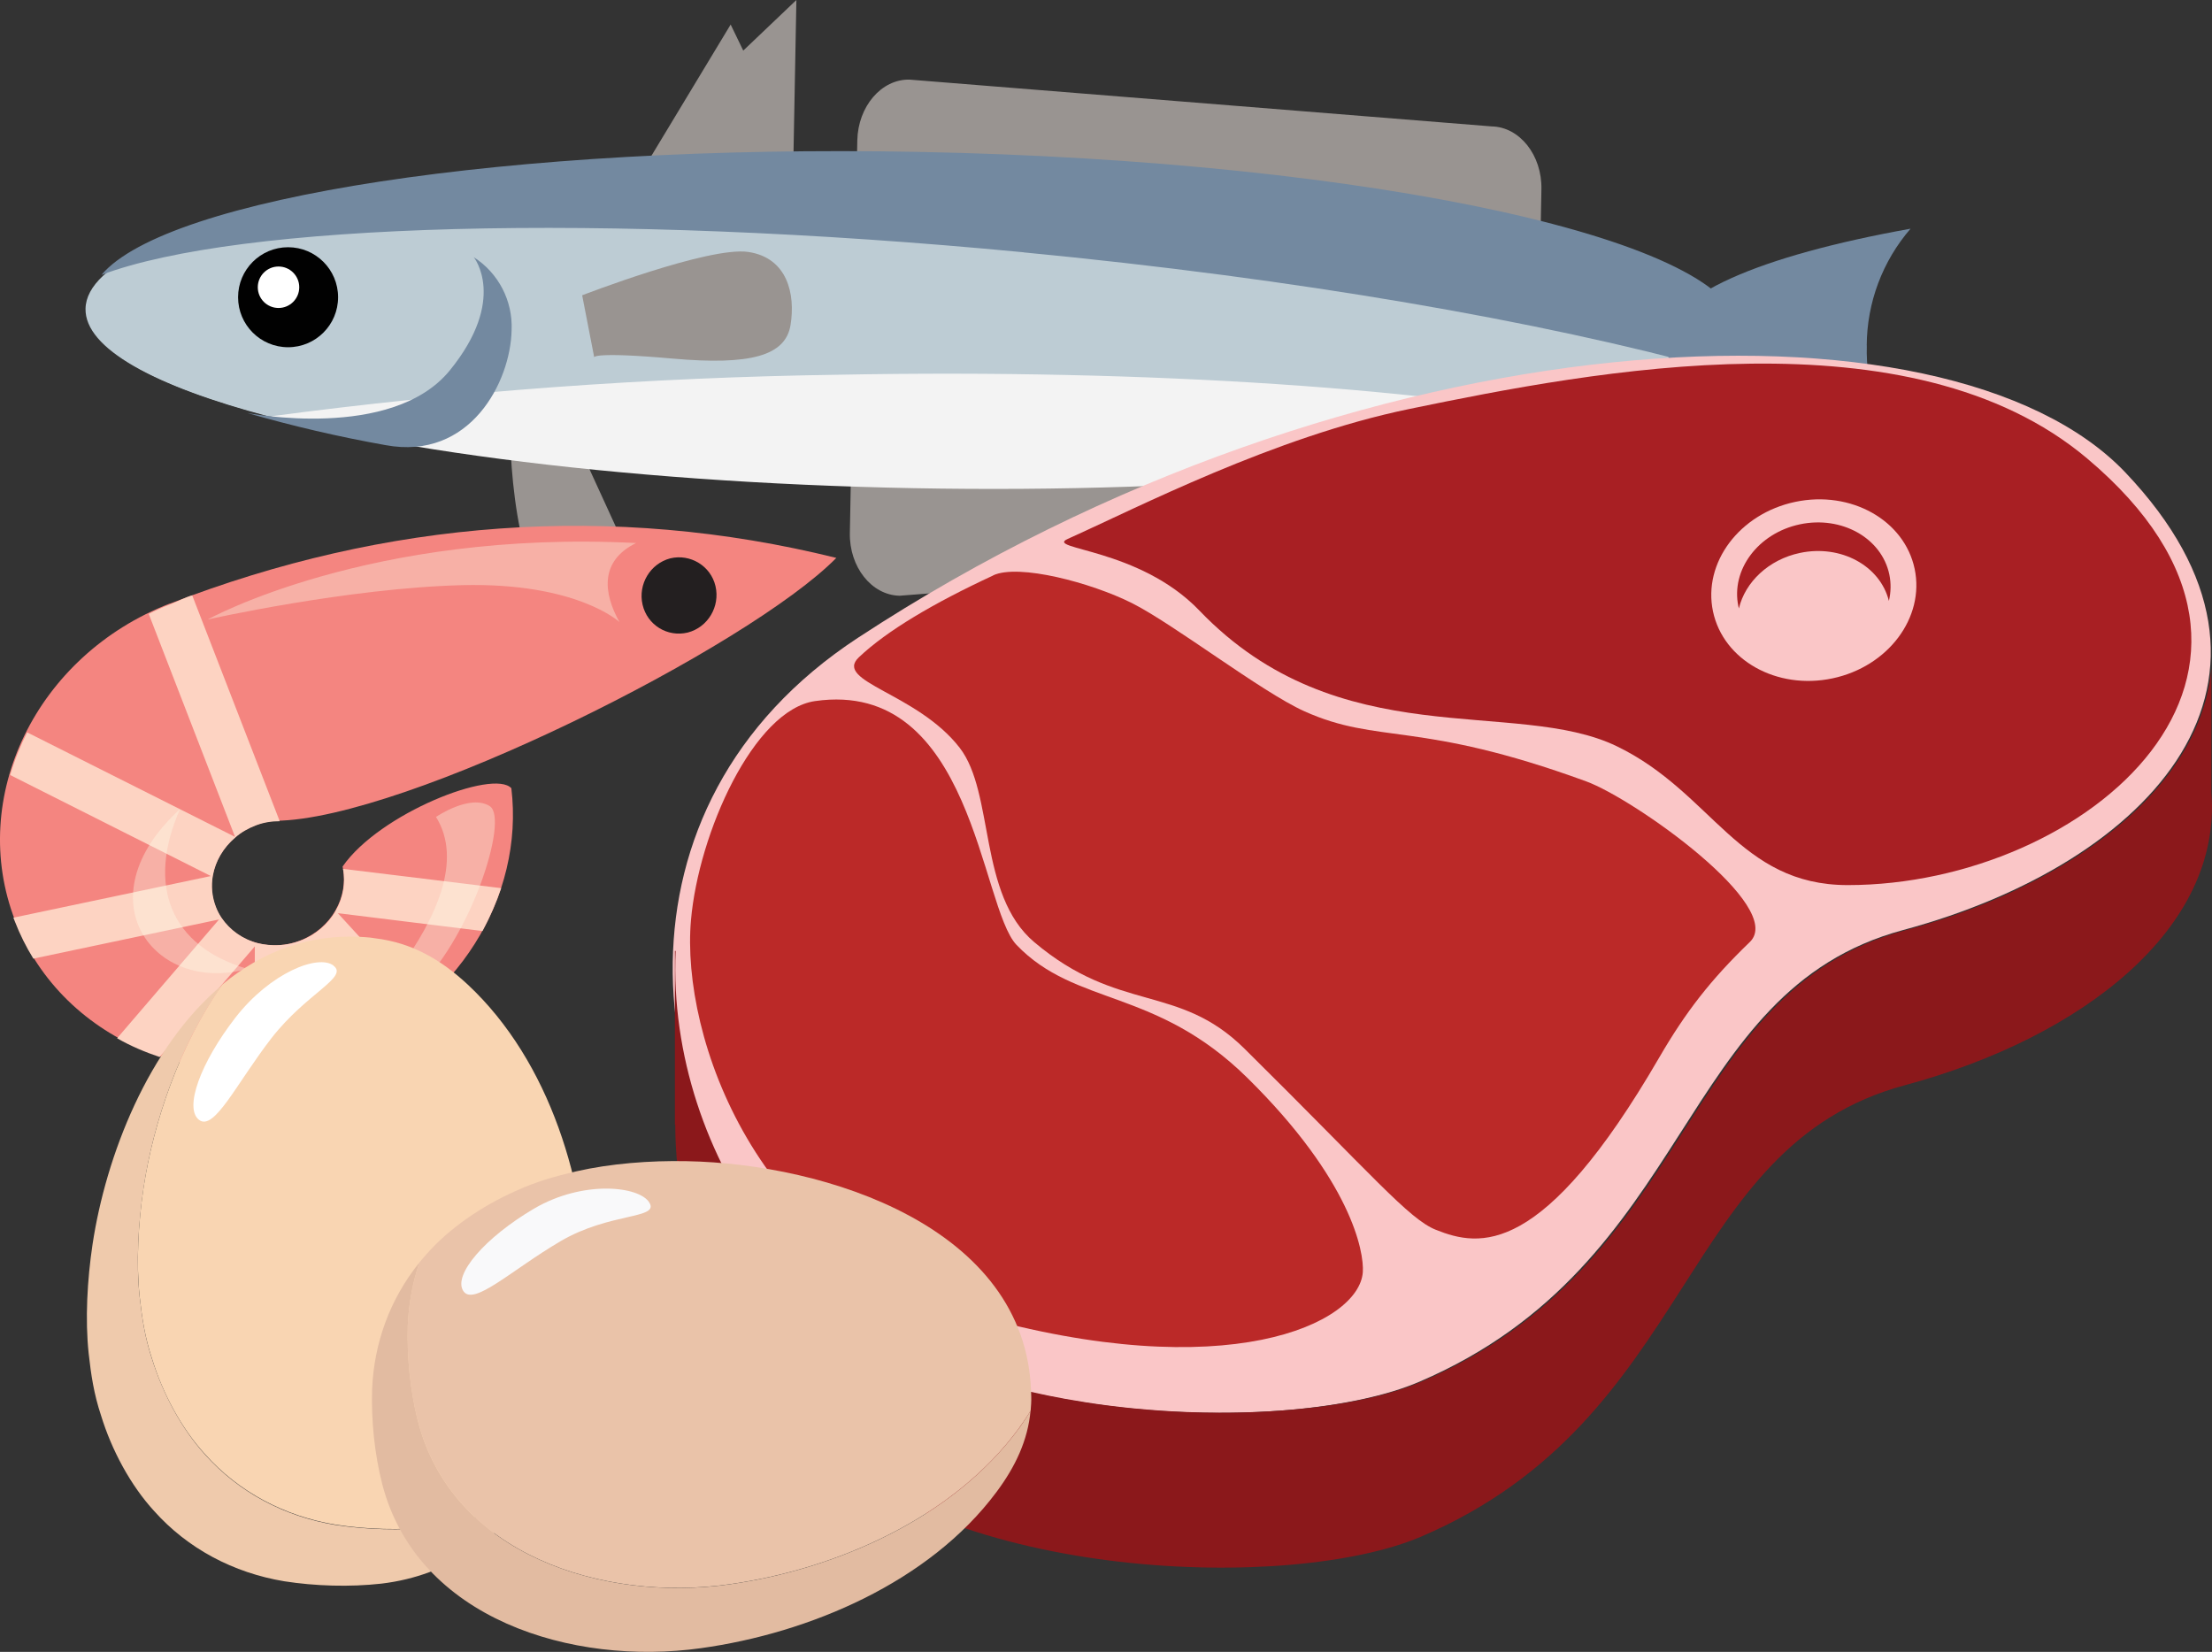
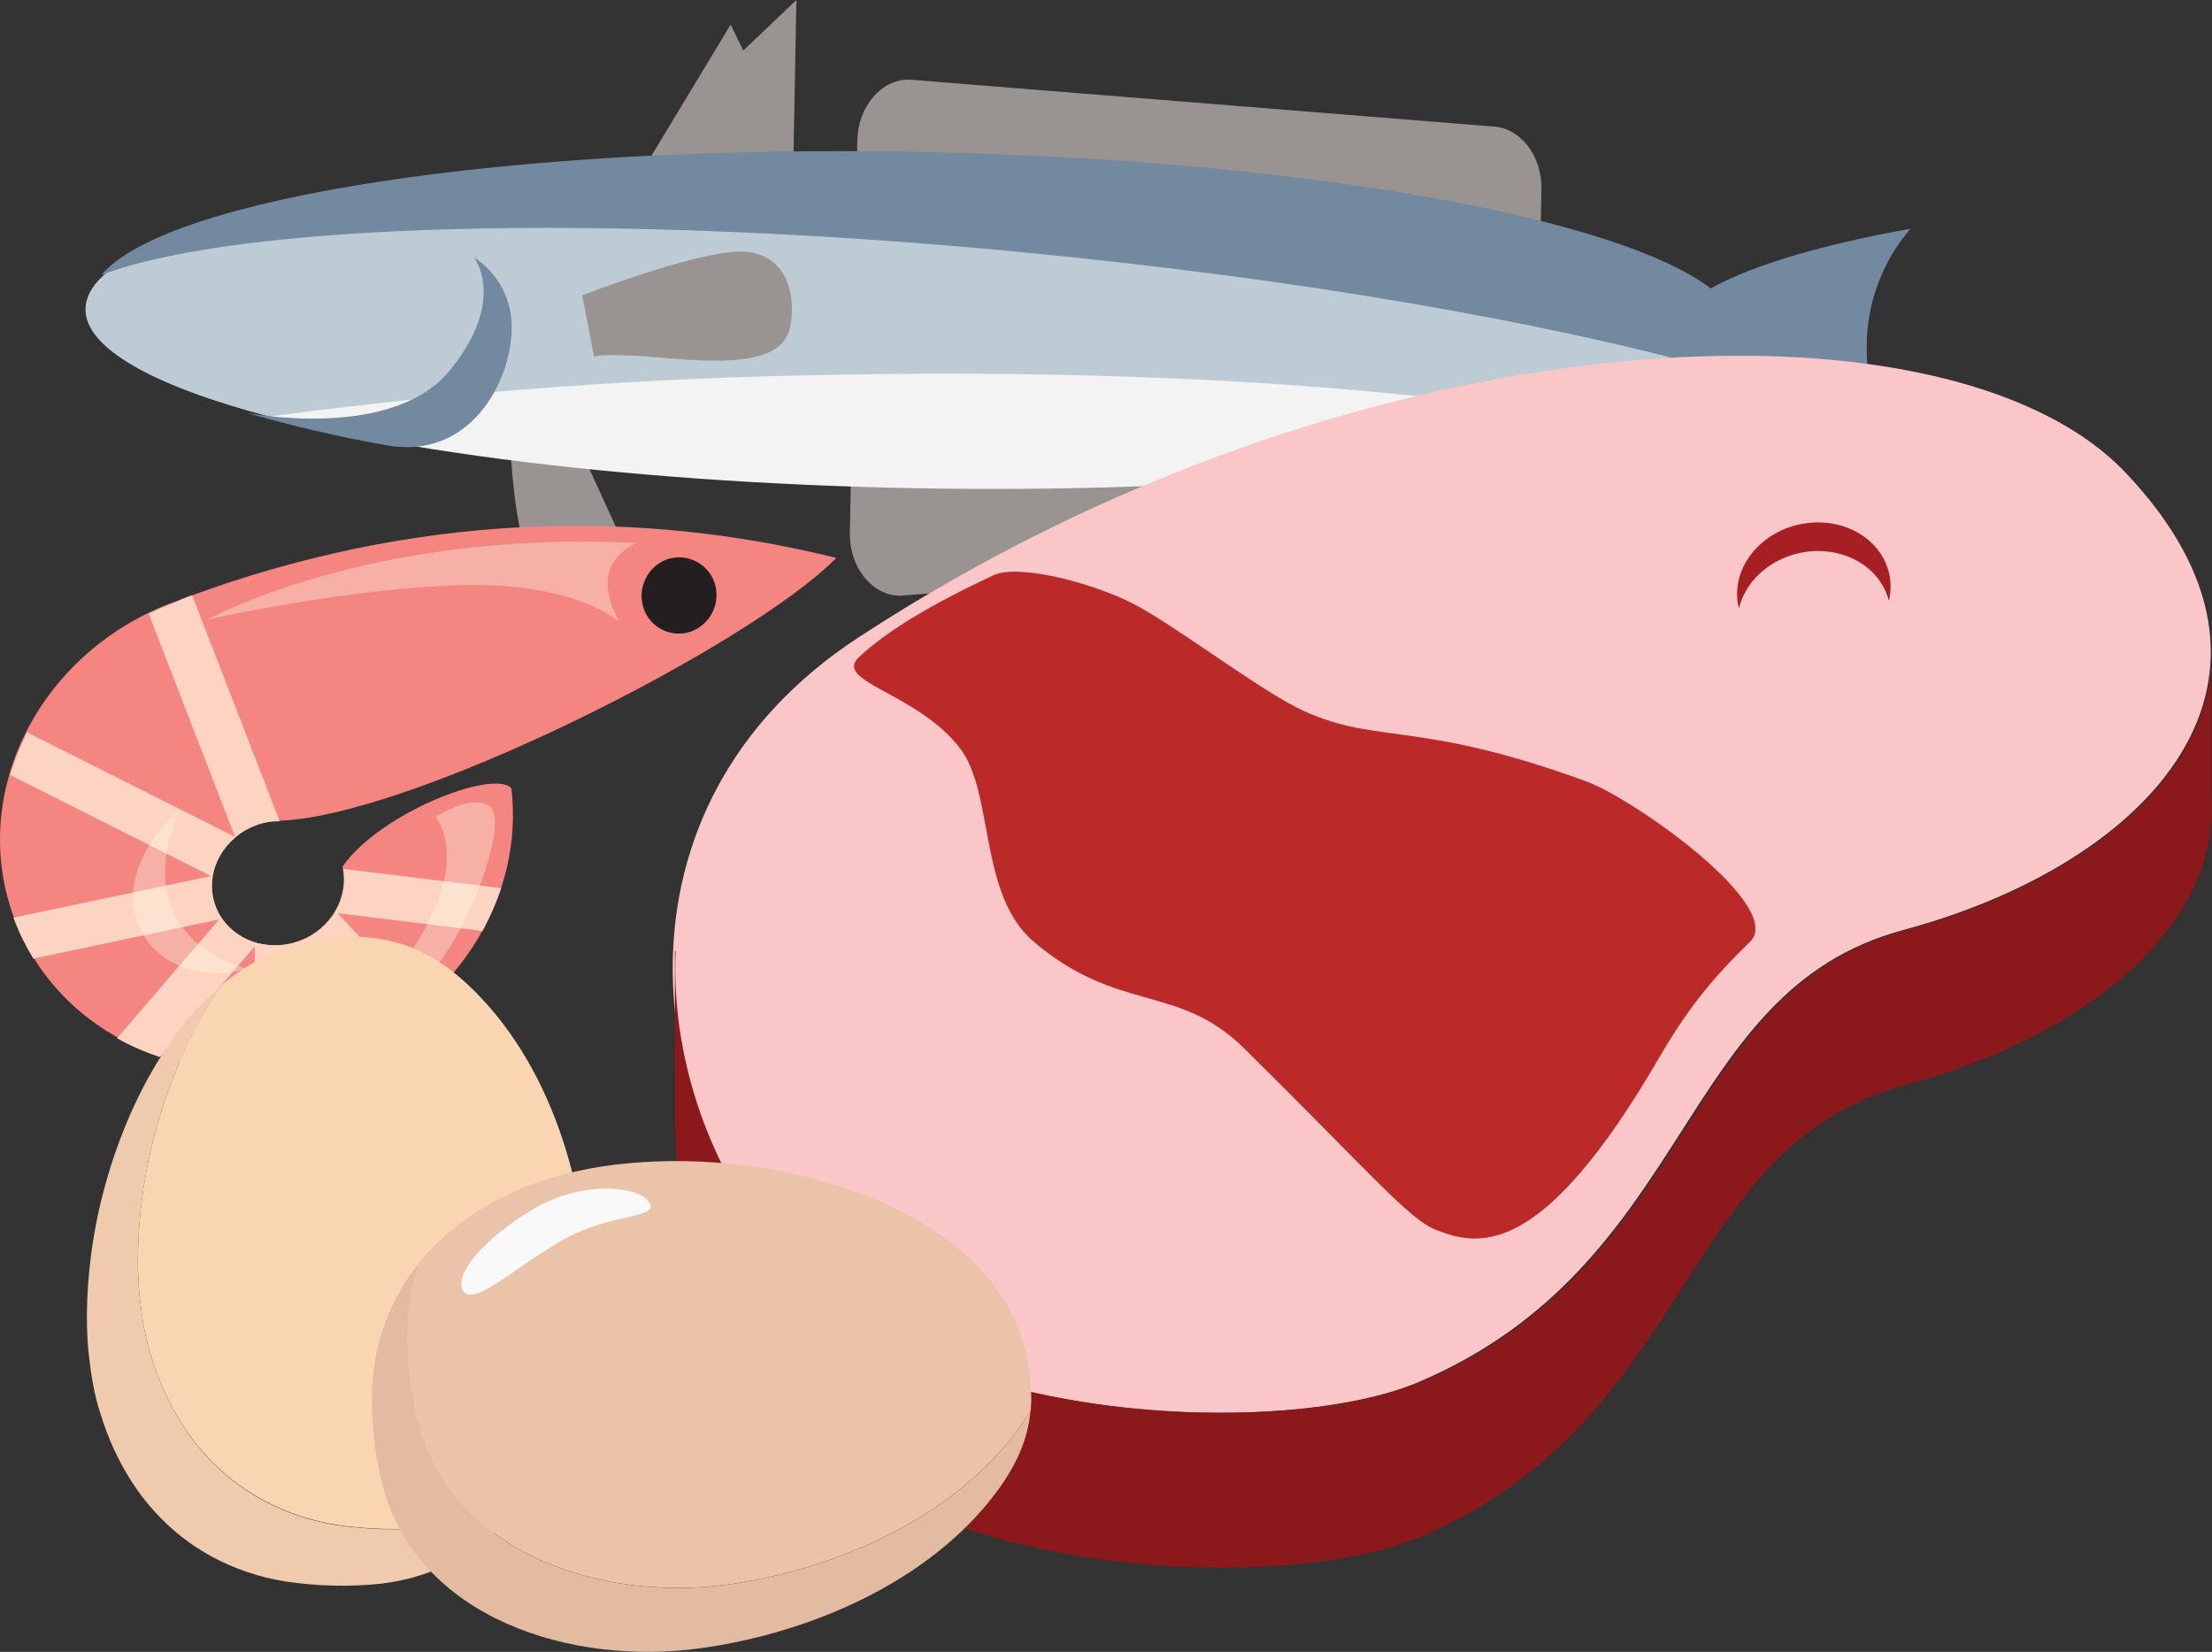
<svg xmlns="http://www.w3.org/2000/svg" id="Layer_1" viewBox="0 0 261.45 195.24">
  <rect x="0" y="0" width="261.45" height="195.24" fill="#333333" stroke="none" />
  <defs>
    <style>.cls-1{fill:#f9d5b2;}.cls-2{fill:#fff;}.cls-3{fill:#fac6c7;}.cls-4{fill:#f9f9fa;}.cls-5{fill:#f48580;}.cls-5,.cls-6,.cls-7{fill-rule:evenodd;}.cls-8{fill:#a81f23;}.cls-9{fill:#bb2928;}.cls-10{fill:#999491;}.cls-11{fill:#fdd3c2;}.cls-6{fill:#231f20;}.cls-12{fill:#7389a0;}.cls-13{fill:#bdccd4;}.cls-7{fill:#fefdeb;isolation:isolate;opacity:.36;}.cls-14{fill:#e2bba1;}.cls-15{fill:#f3f3f3;}.cls-16{fill:#eac3a9;}.cls-17{fill:#010101;}.cls-18{fill:#8b181b;}.cls-19{fill:#efcaac;}</style>
  </defs>
  <g id="fondo">
    <polygon class="cls-10" points="86.36 2.9 87.85 5.98 94.13 0 93.67 24.4 73.61 24.02 86.36 2.9" />
    <path class="cls-10" d="m60.27,49.39s-.33,17.69,5.73,23.3c6.06,5.61,6.58,5.62,6.58,5.62l.3-15.86-5.92-12.92" />
    <path class="cls-10" d="m175.34,65l-69,5.41c-3.32-.06-5.97-3.4-5.89-7.43l.88-46.37c.08-4.03,2.85-7.27,6.17-7.2l68.8,5.53c3.32.06,5.97,3.4,5.89,7.43l-.67,35.37c-.07,4.06-2.85,7.33-6.17,7.26Z" />
    <ellipse class="cls-15" cx="108.32" cy="38.8" rx="18.91" ry="97.72" transform="translate(67.48 146.36) rotate(-88.92)" />
    <path class="cls-13" d="m31.81,49.23c22.31-2.97,44.78-4.62,67.29-4.94,37.25-.7,70.42,1.67,91.51,5.96,9.36-2.81,14.85-6.24,14.92-10.02.2-10.77-43.38-20.28-97.33-21.3-53.95-1.02-97.89,6.81-98.09,17.56-.09,4.68,8.05,9.12,21.7,12.74Z" />
    <path class="cls-12" d="m121,29.83c32.29,3.1,61.17,8.13,81.93,13.85,1.67-1.39,2.59-2.85,2.62-4.37.2-10.78-43.26-20.34-97.08-21.36-48.45-.92-88.76,5.41-96.48,14.54,16.13-6.09,59.03-7.46,109.01-2.67Z" />
    <path class="cls-12" d="m220.64,40.83c.03-5.07,1.86-9.96,5.18-13.8-17.83,3.2-28.92,7.92-29.02,13.31-.1,5.4,10.8,10.53,28.5,14.4-3.15-3.94-4.8-8.87-4.65-13.92Z" />
-     <circle class="cls-17" cx="34.05" cy="35.13" r="5.91" />
-     <circle class="cls-2" cx="32.92" cy="33.95" r="2.45" />
    <path class="cls-12" d="m56,30.4c2.92,1.87,4.62,5.16,4.47,8.62-.12,6.1-4.89,15.44-14.9,13.59-5.51-.98-10.97-2.25-16.35-3.8,0,0,17.11,3.37,23.95-5.04,6.84-8.41,2.83-13.37,2.83-13.37Z" />
    <path class="cls-10" d="m68.81,34.9s15.03-5.82,19.65-5.12,5.57,4.99,4.98,8.63-4.72,4.79-13.96,3.97-9.25-.17-9.25-.17" />
  </g>
  <path class="cls-5" d="m20.06,71.34C4.3,77.45-3.86,94.24,1.79,108.82c5.66,14.62,23.03,21.48,38.75,15.4,13.49-5.22,21.44-18.27,19.9-31.06-2.12-2.3-15.59,2.96-19.95,9.26.77,3.52-1.29,7.3-5.01,8.74-4.05,1.57-8.53-.22-9.99-3.97s.66-8.09,4.71-9.66c.79-.31,1.59-.46,2.37-.52,15.35-.14,55.95-20.57,66.28-31.07-26.56-6.58-53.24-4.48-78.78,5.41h0Z" />
  <path class="cls-6" d="m79.23,65.99c-2.38.62-3.84,3.07-3.28,5.48s2.94,3.87,5.34,3.29c2.38-.62,3.84-3.07,3.28-5.48-.56-2.41-2.99-3.85-5.34-3.29h0Z" />
  <path class="cls-11" d="m39.95,107.93l17.08,2.11c.87-1.63,1.61-3.3,2.21-5.07l-18.7-2.28c.34,1.7,0,3.47-.87,4.95l-.03.06-.03.06h0l-.03.06h0l-.03.06c-.86,1.37-2.18,2.53-3.79,3.2h0l-.14.05h0l-.05.02h0l-.05.02h0c-1.67.65-3.43.68-5.02.31h0c-1.78-.45-3.32-1.54-4.33-3.03h0c-.26-.4-.46-.77-.64-1.24-.47-1.21-.59-2.5-.37-3.72h0c.3-1.7,1.23-3.3,2.65-4.5h0c.67-.61,1.51-1.08,2.44-1.44s1.9-.49,2.81-.49l-10.34-26.69c-.87.24-1.7.71-2.59,1.05s-1.75.73-2.55,1.14l10.2,26.35-24.57-12.35c-.82,1.61-1.5,3.31-2.01,5.04l23.72,11.94-23.34,4.92.17.43c.6,1.55,1.33,3.01,2.19,4.41l21.95-4.63-12.05,14.04c1.59.92,3.31,1.64,5.03,2.22l11.25-13.08-.05,14.65c1.85-.07,3.67-.33,5.55-.71l.06-14.21,9.61,10.46c1.6-.97,3.17-2.02,4.57-3.26l-9.92-10.84Z" />
  <path class="cls-7" d="m75.17,64.19c-4.32,2.12-3.85,5.95-1.95,9.33,0,0-5.03-4.7-18.59-4.36-13.56.34-30.09,4.06-30.09,4.06,0,0,19.15-10.64,50.63-9.04h0Z" />
  <path class="cls-7" d="m21.28,95.62c-11.65,10.66-3.05,21.96,7.96,18.89-9.11-2.67-11.95-9.85-7.96-18.89h0Z" />
  <path class="cls-7" d="m51.54,96.55s4.02-2.75,6.35-1.27c2.34,1.48-2.38,16.1-8.97,21.87-6.59,5.78-10.67,7.26-10.67,7.26,0,0,19.73-17.56,13.28-27.86h0Z" />
  <path class="cls-3" d="m251.21,55.84c23.15,24.36,3.14,46.16-26.26,54.08-26.95,7.26-24.53,39.39-57.19,53.39-15.27,6.55-55.63,5.36-72.91-11.92-19.06-19.06-24.02-55.98,6.57-76.02,58.92-38.61,128.78-41.64,149.8-19.52Z" />
-   <path class="cls-9" d="m161.08,150.36c-.44,6.1-16.07,13.53-46.09,5.01-25.55-7.25-34.53-32.8-33.32-46.61.9-10.31,7.42-24.86,14.67-25.9,18.66-2.67,19.51,24.34,23.82,28.83,7,7.28,16.46,5.05,27.28,15.71,12.26,12.08,13.81,20.54,13.64,22.96Z" />
-   <path class="cls-8" d="m246.71,54.2c29.69,25.03-.17,50.41-28.31,50.41-12.89,0-15.98-10.93-27.28-16.4-12.03-5.83-32.8,1.21-49.37-16.06-7.12-7.42-18.34-7.21-15.54-8.46,8.11-3.63,24.38-12.06,40.4-15.36,21.75-4.49,59.23-11.73,80.1,5.87Z" />
  <path class="cls-18" d="m261.38,78.91c-.86,10.36-9.21,19.24-21.21,25.35,0,0-.02,0-.02.01-.59.3-1.2.6-1.81.89-.02,0-.04.02-.05.03-.3.14-.61.29-.92.43,0,0,0,0,0,0-.3.14-.61.27-.92.41-.02,0-.04.02-.05.02-.3.13-.61.26-.92.39-.03.01-.06.03-.09.04-.3.13-.61.25-.92.38,0,0,0,0-.01,0-.31.12-.61.24-.92.36-.05.02-.1.04-.14.06-.61.24-1.23.46-1.85.69-.06.02-.11.04-.17.06-.31.11-.61.22-.92.32-.04.01-.07.03-.11.04-.28.1-.57.19-.85.28-.06.02-.11.04-.17.05-.31.1-.61.2-.92.29-.06.02-.12.04-.18.06-.28.09-.57.17-.85.26-.04.01-.08.02-.12.04-.31.09-.62.18-.94.27-.07.02-.14.04-.21.06-.32.09-.64.18-.96.26-26.93,7.25-24.51,39.36-57.14,53.34-.48.2-.98.4-1.5.59-.52.19-1.07.37-1.64.54-5.41,1.65-12.75,2.56-20.79,2.54-1.27,0-2.55-.03-3.85-.08-.84-.03-1.68-.08-2.53-.13-.06,0-.11,0-.17-.01-1.24-.08-2.49-.19-3.75-.31-.98-.1-1.96-.21-2.95-.34-1.63-.21-3.26-.47-4.89-.76-1.4-.25-2.79-.54-4.17-.85-.43-.1-.87-.2-1.3-.31-.55-.13-1.09-.28-1.64-.42-.62-.16-1.23-.34-1.84-.51-.54-.16-1.09-.32-1.63-.49-.42-.13-.83-.27-1.25-.41-.67-.23-1.34-.46-2-.71-.55-.2-1.1-.41-1.65-.63-1.59-.64-3.13-1.33-4.62-2.08-.74-.37-1.47-.76-2.18-1.17-3.21-1.82-6.09-3.92-8.52-6.35-.31-.31-.62-.63-.93-.95-.02-.02-.04-.04-.05-.06-.29-.31-.57-.62-.86-.93-.02-.03-.05-.05-.07-.08-.28-.31-.55-.62-.82-.94-.02-.03-.05-.06-.07-.09-.27-.32-.54-.64-.8-.97-.02-.02-.04-.05-.06-.07-.27-.34-.54-.68-.8-1.03,0,0-.01-.02-.02-.03-7.15-9.43-11.33-21.66-10.8-33.87h-.09v20.54h.04c.04,13.82,5.99,27.44,15.32,36.77,17.26,17.26,57.59,18.45,72.85,11.91,32.63-13.98,30.21-46.09,57.14-53.34,21.21-5.71,37.52-18.65,36.25-34.57v-14.79Z" />
  <ellipse class="cls-3" cx="214.38" cy="69.77" rx="12.18" ry="10.66" transform="translate(-9.79 45.84) rotate(-11.94)" />
  <path class="cls-8" d="m205.53,71.91c.74-3.11,3.51-5.78,7.22-6.56,4.83-1.02,9.47,1.51,10.51,5.67.24-1.01.27-2.07.05-3.13-.91-4.31-5.64-6.96-10.57-5.92-4.93,1.04-8.18,5.38-7.27,9.69.02.09.04.17.06.25Z" />
  <path class="cls-9" d="m117.4,68.01c-7.08,3.28-12.6,6.56-15.88,9.67-3.06,2.9,6.89,4.21,11.91,10.7,4.14,5.35,2.17,17.35,8.8,22.96,10.01,8.46,17.03,4.86,24.86,12.6,15.19,15.02,19.41,20.12,22.62,21.41,5.18,2.07,12.63,3.37,26.41-20.37,3.11-5.35,6.04-9.15,10.7-13.64,4.33-4.17-13.69-16.93-19.34-18.99-19.85-7.25-24.53-4.33-33.32-8.29-5.02-2.26-15.45-10.31-20.37-12.78-4.83-2.42-13.38-4.68-16.4-3.28Z" />
  <path class="cls-19" d="m39.62,180.23c-6.01-1-11.4-3.85-15.38-8.31-2.76-3.02-4.98-7.18-6.27-11.29-.85-2.57-1.17-4.79-1.46-7.33-.44-4.03-.17-8.66.46-12.9,1.15-7.7,4.22-16.82,9.31-24-8.77,7.29-13.77,20.28-15.34,30.66-.63,4.22-.89,8.88-.46,12.9.28,2.52.61,4.77,1.46,7.33,1.26,4.11,3.5,8.27,6.27,11.29,3.98,4.46,9.38,7.31,15.38,8.31,3.66.57,7.72.7,11.49.28,8.09-.96,14.14-5.5,18.21-11.66-3.35,2.63-7.4,4.44-12.16,5-3.79.41-7.85.28-11.51-.28Z" />
  <path class="cls-1" d="m69.51,152.85c-.17-12.77-4.44-27.33-14.21-36.47-3.22-3-6.66-4.96-10.94-5.48-.07-.02-.44-.07-.63-.09-6.94-.65-12.73,1.63-17.45,5.55-5.07,7.18-8.14,16.3-9.31,24-.63,4.22-.89,8.88-.46,12.9.28,2.52.61,4.77,1.46,7.33,1.26,4.11,3.5,8.27,6.27,11.29,3.98,4.46,9.38,7.31,15.38,8.31,3.66.57,7.72.7,11.49.28,4.77-.57,8.81-2.37,12.16-5,4.31-6.51,6.38-14.84,6.24-22.63Z" />
-   <path class="cls-2" d="m39.42,114.12c-1.81-1.37-7.46.83-11.6,6.16-4.13,5.33-6.09,10.71-4.29,12.08s4.44-4.35,8.57-9.68c4.16-5.33,9.14-7.18,7.31-8.55Z" />
  <path class="cls-14" d="m120.43,168.82c-7.79,10.64-21.63,16.65-34.18,18.43-14.86,2.13-32.83-3.44-36.88-19.39-.89-3.59-1.28-7.55-1.17-11.18.11-2.57.57-5.09,1.37-7.46-3.46,4.29-5.37,9.49-5.59,15.01-.11,3.61.28,7.59,1.2,11.18,4.13,15.95,22.48,21.52,37.66,19.39,12.84-1.78,26.98-7.79,34.92-18.43,2.28-3.05,3.72-6.14,4.05-9.64-.41.7-.87,1.39-1.37,2.09Zm-76.18,1.41h0Z" />
  <path class="cls-16" d="m49.37,167.85c4.05,15.95,22,21.52,36.88,19.39,12.55-1.78,26.39-7.79,34.18-18.43.5-.7.98-1.39,1.39-2.09.04-.54.09-1.09.07-1.65,0-.04-.02-.44-.02-.61-.63-19.45-24.28-26.92-40.69-27.22-4.35-.09-9.05.28-13.06,1.2-2.52.59-4.72,1.2-7.18,2.33-3.98,1.76-7.9,4.44-10.57,7.51-.28.3-.54.63-.81.96-.81,2.37-1.26,4.9-1.37,7.46-.11,3.61.28,7.59,1.17,11.16Zm-.89-5.18s0,.02,0,0c0,.02,0,0,0,0Z" />
  <path class="cls-4" d="m66.25,146.7c5.83-3.42,11.68-2.61,10.51-4.55-1.15-1.96-7.81-2.72-13.64.7-5.81,3.42-9.55,7.79-8.38,9.7,1.17,1.94,5.7-2.44,11.51-5.85Z" />
</svg>